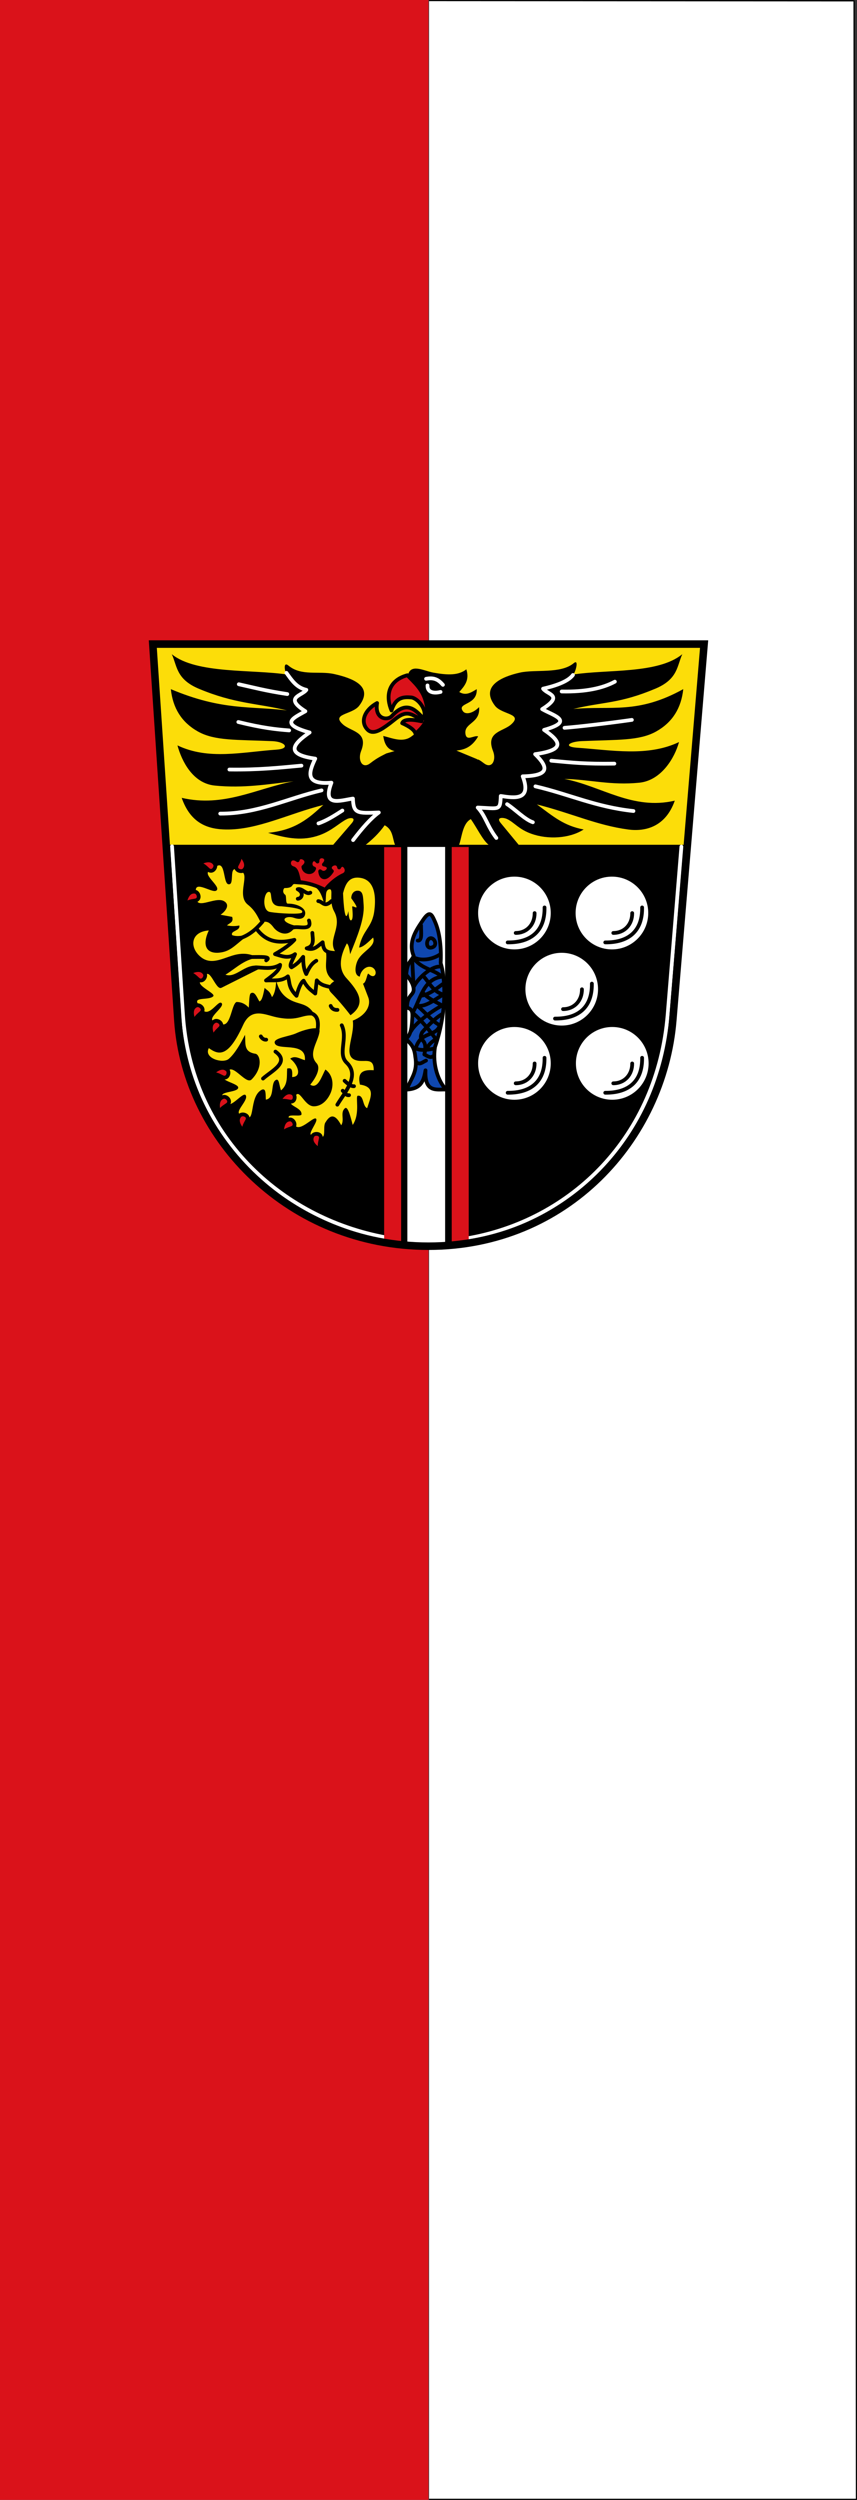
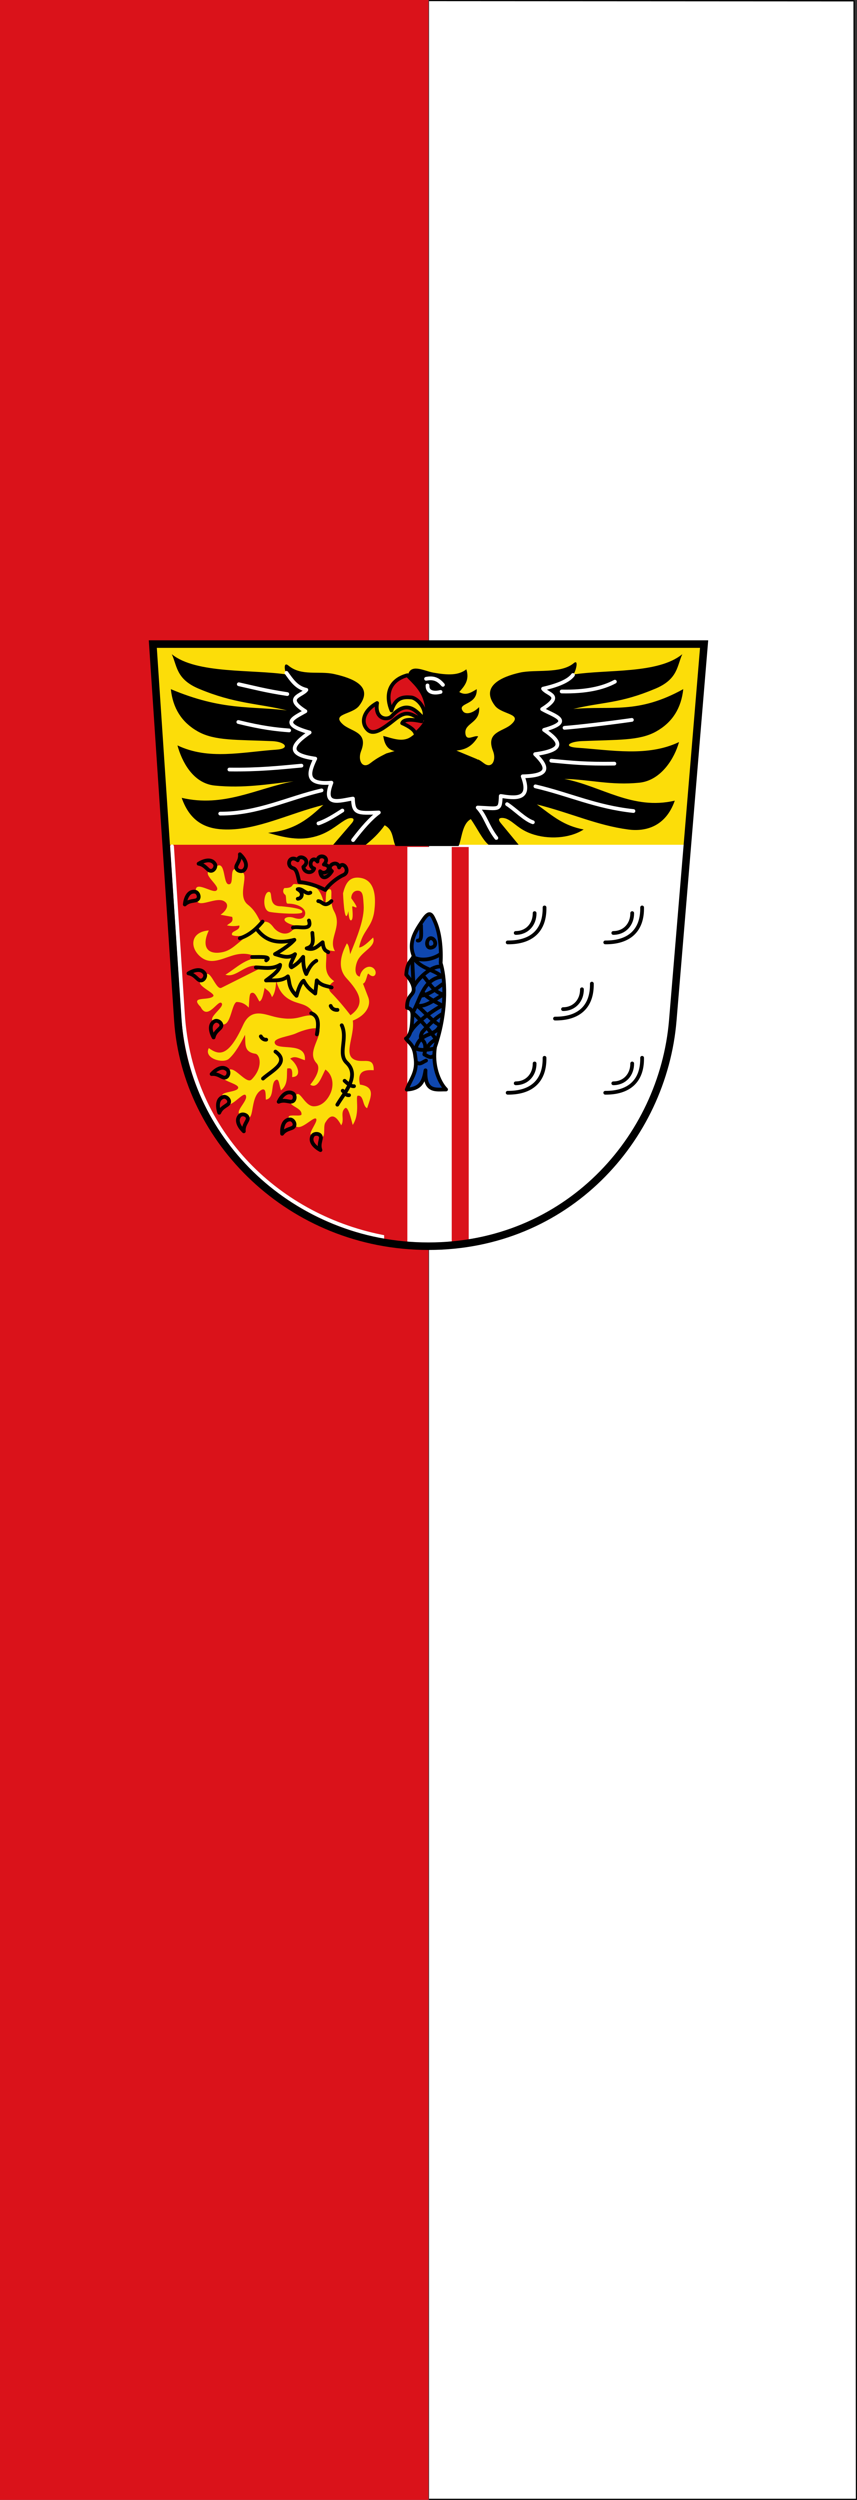
<svg xmlns="http://www.w3.org/2000/svg" xmlns:xlink="http://www.w3.org/1999/xlink" height="875" width="300">
  <rect width="100%" height="100%" fill="#333333" stroke="none" />
  <defs>
    <path id="SVGCleanerId_0" d="m316.45 237.06c0 16.02-12.65 29.01-28.25 29.01-15.605 0-28.25-12.987-28.25-29.01 0-16.02 12.65-29.01 28.25-29.01 15.605 0 28.25 12.987 28.25 29.01" fill="#fff" />
  </defs>
  <path d="m150.2 874.8h149.6l-.842-874.5-148.76-.1" fill="#fff" stroke="#000" stroke-width=".399" />
  <path d="m150 0h-150v875h150" color="#000" fill="#da121a" />
  <path d="m53.818 225.51h191.62l-5.535 70.17h-182.02c0 0-4.15-70.23-4.062-70.17" fill="#fcdd09" />
-   <path d="m57.88 295.68h182.02c-4.192 41.784-1.594 71.68-13.414 93.86-12.961 24.306-35.861 44.7-76.62 47.18-37.646-3.403-64.59-18.893-79.39-48.09-11.517-22.721-10.516-50.54-12.601-92.95" />
+   <path d="m57.88 295.68h182.02" />
  <rect height="138.8" width="13.219" y="296.44" x="142.6" fill="#fff" />
  <use transform="matrix(.45 0 0 .439 50.39 215.5)" xlink:href="#SVGCleanerId_0" />
  <use transform="matrix(.45 0 0 .439 84.52 215.5)" xlink:href="#SVGCleanerId_0" />
  <use transform="matrix(.45 0 0 .439 66.946 242.16)" xlink:href="#SVGCleanerId_0" />
  <use transform="matrix(.45 0 0 .439 50.39 268.13)" xlink:href="#SVGCleanerId_0" />
  <g transform="matrix(.439 0 0 .439 89.82 283.77)">
    <use transform="matrix(1.026 0 0 1-12.08-35.634)" xlink:href="#SVGCleanerId_0" />
    <path d="m278.03 224.86c18.84.154 29.717-9.276 29.385-27.878m-22.981 20.343c9.263.005 15.18-7.156 15.07-15.823m-99.29 23.358c18.84.154 29.717-9.276 29.385-27.878m-22.981 20.343c9.263.005 15.18-7.156 15.07-15.823m16.273-35.78c18.84.154 29.717-9.276 29.385-27.878m-22.981 20.343c9.263.005 15.18-7.156 15.07-15.823m18.599-37.38c18.84.154 29.717-9.276 29.385-27.878m-22.981 20.343c9.263.005 15.18-7.156 15.07-15.823m-99.29 23.358c18.84.154 29.717-9.276 29.385-27.878m-22.981 20.343c9.263.005 15.18-7.156 15.07-15.823" fill="none" stroke="#000" stroke-linejoin="round" stroke-linecap="round" stroke-width="3" />
  </g>
  <path d="m144.81 334.57c-2.109-4.928 1.072-9.278 3.283-12.561 2.409-3.576 3.084-1.825 4.098.411 1.839 4.057 2.338 9.665 2.063 14.668 1.391 4.301 2.623 15.914-1.966 29.349-1.032 6.247 1.257 12.27 3.859 14.902-3.377-.072-7.566 1.173-7.199-6.715-.678 4.312-1.913 6.412-6.555 6.755 1.397-3.872 3.929-6.106 2.981-11.542-.42-4.118-2.045-4.619-3.272-6.316.935-.525 1.915-2.127 2.143-5.848.162-2.649.521-4.501-1.756-4.941-.1-4.912 2.849-4.18 2.238-7.166-.325-1.587-1.319-2.978-2.516-4.404.31-4.69 1.89-4.7 2.599-6.592z" fill="#0f47af" stroke="#000" stroke-linejoin="round" stroke-linecap="round" stroke-width="1.317" />
  <path d="m169.45 267.18c2.696 2.076 4.401-1.092 3.14-4.301-2.652-6.749 3.448-6.779 6.279-9.263 4.434-3.891-3.17-3.402-5.618-6.616-5.238-6.877 2.494-10.177 8.758-11.578 5.373-1.203 14.269.511 18.837-3.308 1.856-1.552.727 2.922-.165 3.97 12.01-1.846 29.67-.15 38.17-7.112-1.876 4.02-1.456 8.721-9.419 12.07-12.661 5.334-18.451 4.576-28.751 7.112 13.289-1.217 22.476 1.926 38.5-6.947-.687 6.526-3.684 11.585-9.517 14.841-5.882 3.284-13.455 2.808-26.01 3.353-4.623.201-6.484 1.984-1.652 2.316 12.1.832 24.763 3.239 35.691-1.985-1.521 5.576-6.225 13.452-13.88 14.225-10.07 1.017-17.446-1.159-26.27-1.323 12.884 2.439 23.824 11.05 38.666 7.609-3.147 9.03-10.131 10.94-16.358 10.09-11.07-1.511-19.553-5.629-31.891-8.767 5.786 4.266 9.394 7.449 16.358 8.767-4.932 3.183-12.524 3.577-18.341 1.489-4.395-1.578-5.894-3.905-8.427-5.128-1.342-.648-4.01-.759-2.313 1.323l6.32 7.666h-10.527c-2.093-1.694-4.122-6.01-6.215-8.984-3.128 1.681-3.124 6.964-4.296 9.428h-11.03-11.03c-1.172-2.464-.672-5.597-3.8-7.278-2.092 2.981-4.522 5.141-6.614 6.836h-11.404l6.45-7.496c1.75-2.034-.31-2.137-1.652-1.489-2.533 1.223-5.189 4.046-9.584 5.624-5.817 2.089-11.261 1.198-18.01-.827 9.491-.889 14.271-5.079 19.333-9.759-12.338 3.138-22.971 8.744-34.04 8.601-6.285-.081-12.385-2.052-15.532-11.08 14.842 3.44 26.28-3.35 39.16-5.789-8.827.991-17.521 2.505-27.595 1.489-7.655-.773-11.532-8.483-13.05-14.06 10.928 5.224 22.597 2.32 34.7 1.489 4.832-.332 3.136-2.776-1.487-2.977-12.55-.546-20.12-.07-26.01-3.354-5.833-3.257-8.83-8.315-9.517-14.841 17.964 7.58 27.888 5.874 40.647 7.443-10.298-2.536-18.237-2.275-30.898-7.608-7.962-3.354-7.543-8.05-9.418-12.07 8.5 6.962 28.3 5.266 40.32 7.112-.892-1.048-1.36-4.694.496-3.143 4.568 3.82 10.655 1.775 16.03 2.977 6.263 1.402 13.996 4.205 8.758 11.08-2.448 3.214-10.05 2.726-5.618 6.616 2.831 2.484 8.931 2.514 6.279 9.263-1.261 3.209.443 6.376 3.14 4.301 2.76-2.124 4.069-2.611 5.701-3.474l2.892-.827c-2.563-.522-3.598-2.573-3.966-5.293 3.468.864 7.03 2.49 10.08 0 2.184-1.691 5.277-2.928 4.131-6.286l1.487-4.962-7.107-9.744c.769-4.612 5.64-1.769 8.924-1.173 5.04.914 8.829 1.018 11.567-1.158 1.197 3.804-.671 5.854-2.479 7.939 2.332 1.434 4.209.14 6.114-.992.271 5.844-7.182 4.618-4.792 7.774.877 1.158 3.313.834 5.618-1.489.496 5.735-5.247 5.429-4.792 9.263.35 2.944 3.053.434 4.462.992-2.423 4.126-5.177 4.639-7.601 4.962l7.148 2.969c.436.523-.242-.627 2.518 1.497z" />
  <g fill="#fcdd09">
    <path d="m74.52 304.4c4.829-5.418 3.251 5.357 5.638 5.116 2.208.042-.608-7.831 3.926-4.494 3.853.385-1.502 8.308 2.664 11.619 2.584 2.054 3.404 4.108 4.5 6.162 1.586-.212 2.647-.71 4.533 1.839 1.294 1.749 5.233 4.01 7.72-.583-6.559-1.705-3.519-3.828-.598-2.806 2.664.932 3.949-.112 3.946-1.691-.004-1.862-3.01-3.326-6.116-3.279-.881.013-.353-2.734-.909-3.111-1.01-.686-.742-1.953-.254-2.342 3.479.029 2.354-1.528 3.642-1.401 5.727.564 8.402-.84 10.363 7.309.982-1.417-.104-4.876 1.43-5.39 2.16-.723-.178 3.74 1.951 7.626 3.02 5.504-2.241 9.606.294 13.941-1.354-.161-2.708-.064-4.062-1.718 2.836 3.628-1.596 8.543 3.792 12.24-1.083.702-2.862 2.184-1.032 4.047 1.991 2.026 4.594 5.05 6.743 7.863 5.537-3.968 3-8.161-1.379-12.939-3.287-3.583-1.996-8.266.117-12.223.623.601.831 1.647 1.145 3.796 2.428-6.01 5.063-12.378 4.723-17.19-.2-2.827-.137-4.828-1.843-5.02-1.564-.175-2.494 1.106-2.49 2.623 3.918 5.442.397 2.156.324 3 .251 2.86.296 4.397-.385 4.769-.446-.008-.801-.746-.936-3.239-1.167 5.101-1.725-2.479-1.881-6.278.773-3.02 1.984-6.181 6.373-5.33 2.959.574 5.583 3.319 4.59 11.381-.755 6.127-4.075 6.638-5.344 12.958 1.426-.13 3.172-1.859 4.901-3.502 1.148 3.077-3.569 4.605-5.3 7.818-.86 1.596-1.646 5.367.637 5.869.407-2.611 3.065-4.419 4.82-2.924 1.608 1.37.422 4.119-1.736 1.943-.539-.544-.688 3.085-1.956 3.431l1.842 4.805c1.031 2.69-.624 6.248-5.405 8.133.761 5.754-4.04 12.806 1.576 13.991 2.699.569 5.838-1.143 5.735 3.385-3.257-.212-5.877.304-4.824 5.02 5.792.813 3.604 4.753 2.527 8.257-1.692-.73-1.077-4.553-3.225-4.371-1.063.09.96 6.121-1.829 10.242-.591-2.178-1.626-6.782-2.721-5.841-1.773 1.524-.041 4-1.298 5.957-1.856-3.518-3.596-4.22-5.452-1.108-1.322 1.607.917 7.48-3.124 4.26-5.314 1.918.933-4.449-.259-5.471-1.04-.892-6.387 5.742-7.749 1.578-5.29-4.324 2.576-1.796 2.68-3.091.22-2.716-6.388-3.127-2.547-5.296 1.533-5.263 3.204 2.507 6.875 2.489 2.492-.012 4.526-1.81 5.744-4.397 1.31-2.784 1.078-6.482-1.696-8.484-1.299 2.255-2.599 7.06-5.324 5.313 2.306-2.822 3.684-5.932 2.237-7.508-3.157-3.438.607-7.52 1.032-11.191.252-2.178-5.615-.497-8.145.682-2.489 1.16-7.968 1.623-7.564 3.382.696 3.03 11.169-.755 10.579 6.06-1.718-.446-3.436-1.787-5.154-.528 2.72 2.034 4.276 6.401.678 6.423.244-3.11-.449-3.22-1.726-2.981-.221 2.676.388 5.559-2.16 7.652-.709-1.871-.632-4.626-2.04-3.485-1.618 1.311-.151 6.228-3.268 6.733-.141-1.691.187-4.135-1.415-3.485-4.747 2.448-1.969 12.856-6.202 8.875-5.05-.006 1.748-4.881.584-6.907-.96-1.672-6.405 6.491-6.98 1.497-4.498-3.148 4.366-2.181 4.333-4.224-.026-1.595-8.11-2.666-4.062-4.474 1.236-5.777 6.6 3.82 8.749 1.654 4.142-4.174 2.962-8.761 1.322-9.01-4.36-.659-3.303-3.845-3.635-6.616-1.487 2.967-3.481 6.518-5.668 8.408-2.075 1.793-8.905-.223-6.987-3.764 3.607 2.595 6.855 3.17 12.01-8.11 2.881-6.305 7.76-3.501 11.703-2.687 8.115 1.676 9.04-1.489 13.553-.424-1.766-3.42-3.698-3.866-6.105-4.595-2.833-.858-6.274-2.409-7.576-7.849-.126 3.172-.756 5-1.484 5.824-.856-2.361-1.711-2.271-2.567-3.248-.452 2.074-.798 4.465-1.846 4.748-.859-1.418-1.633-3.687-2.974-2.86-.626.386-.551 3.077-.738 5.04-1.432-1.566-2.864-1.969-4.296-1.985-1.974.978-2.01 10.364-6.105 7.238-6.685-.407 2.644-5.436.818-6.907-1.305-1.05-4.847 6.345-7.27 1.38-3.976-3.958 2.774-2.031 4.41-3.696 1.172-1.193-8.05-4.385-3.341-6.091 1.877-5.652 4.081 4.184 6.216 3.114l14.514-7.28c-5.813-2.273-8.931 4.068-13.11 2.707 3.907-2.405 7.05-5.873 12.214-6.01-2.394-.504-4.144-1.828-8.03-1.129-4.15.745-8.631 4.065-12.558 1.129-4.252-3.179-4.079-8.995 2.55-9.493-2.442 5.23-.88 8.269 3.798 7.763 4.223-.458 5.665-3.092 10.642-6.58-1.932.549-4.331 1.166-6.262.468-.716-1.59 2.907-1.433 2.51-3.385-1.789.344-3.102.211-4.316-.02.784-.852 2.425-1.018 1.806-2.994l-4.062-.742c2.152-1.524 3.294-3.657 1.128-4.805-3.188-1.69-10.484 3.733-9.37-1.795-2.241-6.612 5.068-.83 6.706-1.828 2.308-1.406-6.618-6.541-1.165-7.355z" />
    <path d="m94.01 312.18c1.895-.277-.616 5.176 4.44 5.03 3.353.329 8.209.866 7.244 2.222-.456.641-7.833.365-11.217-.234-2.835-.502-2.227-6.761-.467-7.02" />
  </g>
  <g stroke-linejoin="round" stroke-linecap="round" stroke-width="1.317">
    <g stroke="#000">
      <path d="m115.76 352.08c.378.994 1.335 1.501 2.374 1.397m-26.83 9.272c.378.746 1.17 1.252 1.879 1.149m26.79 17.873c1.039.994 1.17 1.666 2.209 1.562m-1.548-5.04c1.039.994 2.244 1.997 3.283 1.893m-12.99-18.13c.629-3.672.746-6.371-1.97-7.41m-24.998-26.22c4.139-1.322 6.798-4.522 7.945-5.848m12.339-7.993c1.277-.021 2.415-2.046-.037-3.343 1.575-.467 3 2.066 4.425 1.206m-20.349 22.528c2.404.026 7.09-.332 4.907 1.17m-1.117 41.37c3.02-2.725 9.549-5.687 4.357-9.438m21.655 18.581c2.417-4.126 8.08-10.133 3.277-14.693-3.23-3.065.455-8.46-1.729-13.1m-30.07-20.254c2.364-.033 5.549.86 8.491-.909-.041 1.825-2.457 3.651-4.937 5.476 2.607-.163 5.342.447 7.662-1.439.739 2.169.044 3.8 3.02 6.808.699-2.532 1.473-4.62 2.482-5.293 1.357 2.616 2.715 3.357 4.072 4.499l.543-4.611c1.73 2.02 3.46 1.893 5.19 2.487m-26.05-20.232c3.609 4.658 8.17 4.787 13.02 3.561-1.341 1.51-3.578 3.169-6.789 4.991 2.336.682 4.671 1.736 7.01.024-.609 1.671-2.297 4.063-1.229 4.615 2.431-1.439 3.145-2.534 4.08-3.673-.024 3.347.486 4.823 1.077 6.02 1.173-2.811 2.347-3.977 3.52-4.655m-1.385-9.752c.13 2.194.829 4.673-1.986 5.393 2.664.895 3.967-.934 5.597-2.111.308 3.273 1.514 2.955 1.944 3.482m-3.482-17.885c1.541.079 2.104 2.446 4.605-.009m-13.468 9.288c1.842-.716 6.888 1.362 5.597-2.49" fill="none" />
      <g fill="#da121a">
        <path d="m104.76 308.72c3.155.337 5.873 1.172 9.113 2.776 1.35-2.035 4.341-4.364 6.279-5.195 2.804-1.203-.08-5.368-1.442-2.681-.501-2.951-4.941-.493-2.526 1.295-1.985 3.069-3.865 2.699-4.113.038 2 1.874 4.844-1.921 1.304-2.356 2.696-2.8-2.388-4.218-2.242-1.038-1.896-2.46-3.697 1.691-1.155 2.453-.64 1.961-3.566 1.528-3.784-.583 3.091-2.462-1.602-4.755-1.981-2.325-2.933-2.139-4.237 2.02-1.616 2.774 1.345.386 1.634 2.644 2.162 4.843z" />
        <path d="m112.18 402.55c-.599-1.63-.091-2.78.13-3.99.352-1.926-2.262-2.105-2.888-1.034-1.225 2.097.93 4.054 2.758 5.02z" />
        <path d="m98.76 396.84c1.056-1.378 2.298-1.564 3.438-2.023 1.815-.732.568-3.039-.671-2.996-2.425.084-2.925 2.954-2.767 5.02z" />
        <path d="m97.55 385.64c1.599-.673 2.77-.218 3.988-.052 1.938.264 1.998-2.358.9-2.935-2.148-1.13-4 1.114-4.888 2.987z" />
        <path d="m85.35 395.98c-.139-1.731.66-2.702 1.198-3.808.857-1.76-1.612-2.637-2.503-1.774-1.744 1.689-.195 4.154 1.305 5.581z" />
        <path d="m76.75 389.48c.683-1.596 1.842-2.083 2.833-2.809 1.578-1.157-.198-3.085-1.389-2.737-2.329.68-2.107 3.585-1.445 5.547z" />
        <path d="m74.08 375.94c1.725-.188 2.717.583 3.836 1.091 1.782.808 2.587-1.688 1.7-2.555-1.736-1.697-4.154-.077-5.536 1.465z" />
        <path d="m74.77 363.12c.389-1.693 1.443-2.377 2.289-3.269 1.347-1.42-.743-3-1.853-2.446-2.171 1.084-1.436 3.903-.436 5.716z" />
-         <path d="m68.04 357.62c.459-1.675 1.54-2.315 2.422-3.171 1.405-1.363-.618-3.03-1.75-2.521-2.214.993-1.597 3.84-.672 5.692z" />
        <path d="m65.971 340.7c1.71.294 2.452 1.309 3.388 2.105 1.491 1.267 2.951-.91 2.337-1.988-1.203-2.11-3.973-1.218-5.725-.117z" />
        <path d="m64.69 316.58c1.276-1.176 2.532-1.145 3.734-1.402 1.913-.409 1.081-2.896-.147-3.067-2.403-.334-3.388 2.407-3.587 4.468z" />
        <path d="m83.975 299.01c.17 1.728-.611 2.714-1.13 3.829-.826 1.776 1.659 2.607 2.535 1.728 1.713-1.72.12-4.157-1.405-5.557z" />
        <path d="m69.52 302.32c1.71.294 2.452 1.309 3.388 2.105 1.491 1.267 2.951-.91 2.337-1.988-1.203-2.11-3.973-1.218-5.725-.117z" />
        <path d="m132 246.08c-.931 5.713 3.668 6.201 5.142 4.563 5.573-6.192 8.921-1.283 11.168.871 1.426-3.03-2.091-7.216-4.413-7.406-2.711-.222-5.425-.045-6.843 4.583-1.921-4.466-1.657-10.378 5.553-12.352 2.342 2.476 5.499 4.989 6.558 9.742 1.229 5.517-.249 7.617-3.712 10.76-.274-1.239-1.909-2.477-4.675-3.716.487-1.349 2.861-1.496 6.775-.662.24-.662-1.417-1.323-2.644-1.985-3.713-2-5.712.75-9.156 3.22-2.077 1.489-5.091 3.679-7.04 1.743-2.798-2.786-1.081-6.981 3.285-9.36z" />
      </g>
      <path d="m147.22 348.56c2.822-.333 5.503-2.468 7.689-4.073m-11.05 16.436c1.522-2.744 7.04-6.936 10.924-8.969-1.571-.973-4.863-2.334-6.65-4.387m6.766 7.32c-2.771 1.481-6.201 5.35-7.13 6.447-1.758 3.734 2.215 1.372.777 7.736.911.477 2.098 1.349 2.974.662m-6.946-15.166c2.987 2.626 5.852 6.142 7.973 9.1-1.113.991-2.227 1.33-3.34 3.756m-3.222 4.549c1.047.771 2.093-.313 3.14-.744m-.909-29.525c2.02 2.112 3.42 5.473 7 6.411-2.846 1.545-6.136 4.495-9.178 3.878 2.764 2.271 4.927 5.236 7.916 6.875-1.27 4.184-6.698 1.851-8.45 8.137 1.72.674 3.491.635 6.512.006m-1.328-38.622c-1.535.221-1.702 3.575.171 3.308 2.617-.373 1.34-3.526-.171-3.308m3.145 9.924c-3.094.033-7.666 4.223-9.05 7.195l-.454-9.18m9.838-2.336c-2.809 1.894-6.698 2.505-9.507 1.054 2.44 4.095 7.219 4.19 10.05 6.822-6.669.793-7.593 8.291-10.216 12.489m2.892-30.435c-.027 2.303.518 5.464-1.157 5.293" fill="none" />
    </g>
    <path d="m83.6 239.5c5.248 1.146 9.295 2.291 16.961 3.437m-17.13 9.778c8.382 2.072 13.315 2.609 17.787 2.941m-20.917 13.692c10.202.145 17.572-.654 25.22-1.36m-28.425 16.793c13.02.085 23.662-5.389 35.468-8.141m-12.303-41.13c1.811 2.499 3.467 5.154 6.982 5.947-1.448 2.091-8.07 2.606-.338 7.495-3.86 2.227-9.52 4.352 1.477 7.429-5.97 4.1-8.652 7.68 1.976 9.155-2.297 4.822-3.728 9.226 5.666 8.413-3.282 8.565 2.783 6.296 7.522 5.563.18 5.323 1.552 5.172 9.06 4.872-2.753 1.983-5.808 5.479-9 9.66m-12.12-5.838c2.79-.925 5.58-2.717 8.369-4.503m95.38-45.11c-4.256 2.303-10.287 3.614-18.614 3.437m24.567 9.943c-8.713 1.245-19.1 2.443-23.571 2.775m17.45 12.535c-10.202.145-14.432-.323-22.08-1.029m28.755 17.619c-13.186-1.404-22.505-5.886-34.31-8.638m13.13-38.978c-1.811 2.499-6.937 3.996-10.452 4.789 1.448 2.091 7.411 2.275-.323 7.164 3.86 2.227 11.668 4.186.672 7.264 5.97 4.1 7.496 7.02-3.133 8.494 4.776 4.656 5.05 7.572-4.344 7.752 3.282 8.565-2.948 7.619-7.688 6.886-.18 5.323-.56 4.345-8.07 4.045 2.753 2.975 3.33 6.472 6.523 10.652m12.779-5.507c-2.781-.931-6.233-4.54-9.02-6.327m-42.42 151.65c-37.02-6.797-68.31-35.915-71.05-78.1l-3.813-58.781m102.78 137.3c37.02-6.134 67.23-35.744 70.72-78.43l4.803-58.781m-89.37-58.737c2.891-.557 4.376.377 5.891 2.114m-5.395.202c-.086 2.833 2.823 2.728 4.569 2.279" fill="none" stroke="#fff" />
  </g>
  <g fill="#da121a">
    <rect height="138.07" width="5.948" y="296.53" x="134.47" />
    <rect height="138.36" width="5.948" y="296.47" x="158.13" />
  </g>
  <path d="m53.49 225.44h192.99l-10.965 131.72c-3.465 41.623-37.28 79.03-85.53 79.03-48.25 0-84.937-37.18-87.72-79.03z" fill="none" stroke="#000" stroke-width="2.633" />
</svg>